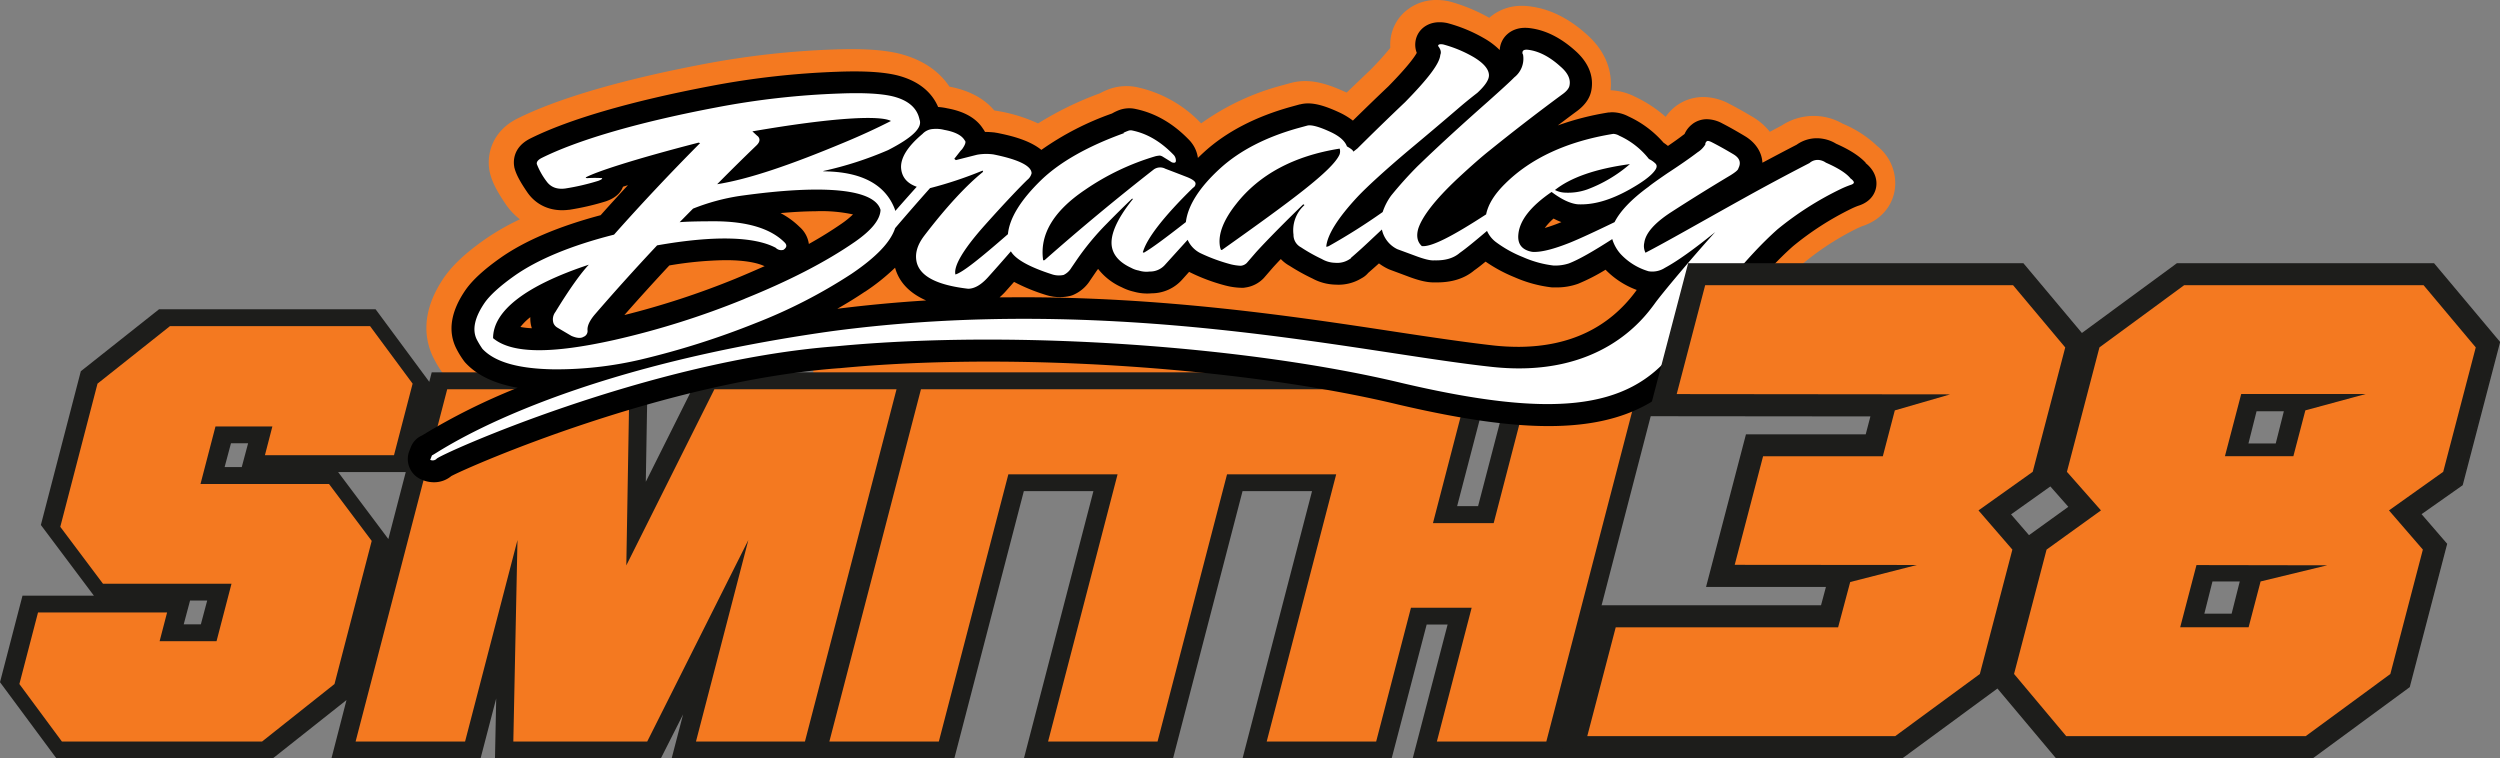
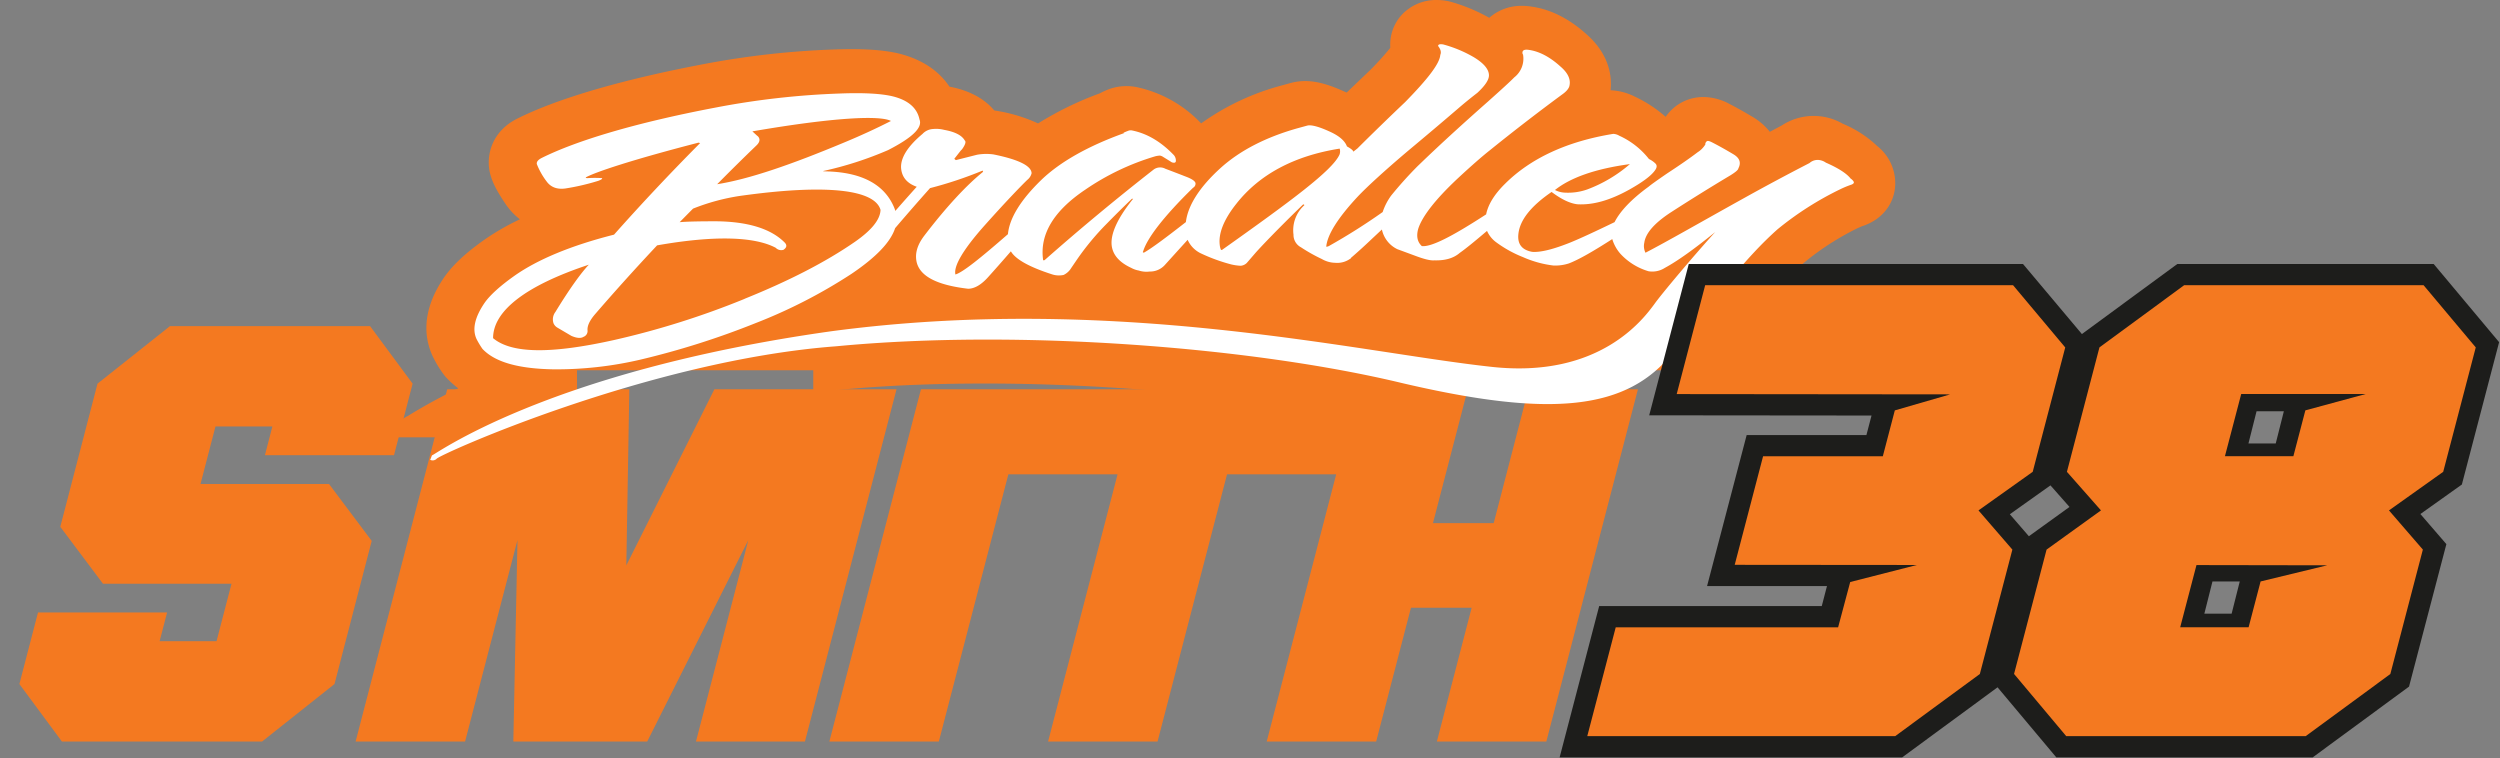
<svg xmlns="http://www.w3.org/2000/svg" viewBox="0 0 787.9 239.02">
  <rect x="0" y="0" width="787.9" height="239.02" fill="#808080" stroke="none" />
  <title>bradleysmith-logo</title>
  <g id="Layer_2" data-name="Layer 2">
    <g id="Layer_5" data-name="Layer 5">
      <g>
        <path d="M591.67,46.07A35.4,35.4,0,0,0,580.77,39a18.33,18.33,0,0,0-19.23.54l-3.76,2a19.52,19.52,0,0,0-5.34-4.65c-2.75-1.64-5.28-3.06-7.47-4.18a17.5,17.5,0,0,0-8.09-2.13h-.13a14.4,14.4,0,0,0-8.34,2.69c-.24.17-.49.36-.71.55a15.29,15.29,0,0,0-2.76,3,40.7,40.7,0,0,0-9.72-6.37,18.55,18.55,0,0,0-7.63-2c.43-3.88-.08-11-7.49-17.57-5.52-5-11.47-8-17.6-8.82a18.92,18.92,0,0,0-2.84-.22h-.14a15.32,15.32,0,0,0-10.17,3.77A55,55,0,0,0,457.28.58a14.83,14.83,0,0,0-1.52-.33,18.25,18.25,0,0,0-3-.25h-.16A14.77,14.77,0,0,0,442,4.44a13.84,13.84,0,0,0-3.85,10.13c0,.18,0,.36,0,.53a92.27,92.27,0,0,1-6.4,7.07c-2.34,2.22-4.8,4.58-7.33,7L424,29c-5.15-2.38-9.06-3.45-12.69-3.45a17.22,17.22,0,0,0-4.08.49l-.4.1-2.71.75a77.75,77.75,0,0,0-25.57,12,39.22,39.22,0,0,0-20-11.36,16.16,16.16,0,0,0-9,.56,22.75,22.75,0,0,0-2.91,1.32,104.11,104.11,0,0,0-19.48,9.49A50.19,50.19,0,0,0,314.53,35c-.37-.07-.75-.13-1.17-.18-3.21-3.83-8-6.35-14.14-7.52-2.7-4.06-7.46-8.29-15.87-10.41-5-1.21-11.7-1.62-20.47-1.3a268.2,268.2,0,0,0-41.35,4.66c-25.44,4.84-45.59,10.73-58.24,17-8.27,4-10,11.52-9,16.69.06.3.13.59.21.91.74,2.79,2.22,5.63,5.09,9.81l.22.3a19.89,19.89,0,0,0,4.05,4.15,76.92,76.92,0,0,0-11.22,6.46c-5.84,4.13-9.8,7.81-12.53,11.65-7.86,11.34-6.21,20.23-3.39,25.78l.2.37a32.85,32.85,0,0,0,3.08,4.86c.24.31.49.6.73.85a27.81,27.81,0,0,0,3.71,3.31A178.74,178.74,0,0,0,128.69,131l-.09.06a13.48,13.48,0,0,0-6.46,6.78h59.71V116.7h74.46v6.9q3.78-.42,7.54-.71h0l.39,0c12.79-1.22,26.81-1.9,41.66-2,45.75-.36,96.73,4.8,132,13.31,6.81,1.59,13.07,2.89,18.89,3.93V116.7h74.46v9.64a55.67,55.67,0,0,0,6.57-7.15l.88-1.15c12.17-15.84,21-27.31,29.79-35.2A85.89,85.89,0,0,1,585.25,72c1-.45,1.43-.64,1.58-.7,5.74-1.83,9.61-6.21,10.35-11.68A14.88,14.88,0,0,0,591.67,46.07Z" style="fill: #f47920" />
-         <path d="M59.9,189.27l-2,7.5h5.4l2-7.5Zm18.29-49.56h-5.4l-2,7.5h5.4Zm44.2,30.17,5.49-21.11H106.56ZM109.2,220.63,86,239H17.78L0,215l7.09-27.27h22.5L12.88,165.45,25.47,117,50.12,97.47h68.25l16.92,22.87.77-3h68.06l-.59,34.49,17.25-34.49H470.23l-11,42.18h6.6l11-42.18h47L492.23,239h-47l11-42.18h-6.6L438.6,239h-47l21.9-84.21H391.6L369.7,239h-47l21.9-84.21H322.67L300.77,239H211.68l3.6-13.84-7,13.84H156l.38-18.87L151.46,239h-47Z" style="fill: #1d1d1b;fill-rule: evenodd" />
        <polygon points="161.78 233.71 203.97 233.71 235.85 170.2 219.34 233.71 253.68 233.71 282.55 122.68 225.15 122.68 197.39 178.19 198.34 122.68 140.94 122.68 112.07 233.71 146.57 233.71 163.09 170.2 161.78 233.71" style="fill: #f47920;fill-rule: evenodd" />
        <polygon points="463.81 191.53 452.84 233.71 487.34 233.71 516.21 122.68 481.71 122.68 470.75 164.87 451.61 164.87 462.58 122.68 434.26 122.68 428.08 122.68 324.76 122.68 323.9 122.68 290.25 122.68 261.38 233.71 295.88 233.71 317.79 149.5 352.21 149.5 330.31 233.71 364.81 233.71 386.71 149.5 421.11 149.5 399.21 233.71 433.71 233.71 444.68 191.53 463.81 191.53" style="fill: #f47920;fill-rule: evenodd" />
        <polygon points="19 166.03 32.46 183.97 72.96 183.97 68.24 202.09 50.3 202.09 52.66 193.03 11.98 193.03 6.11 215.58 19.52 233.71 82.58 233.71 105.42 215.58 117.15 170.47 103.69 152.53 63.19 152.53 67.91 134.41 85.84 134.41 83.49 143.47 124.17 143.47 130.04 120.91 116.63 102.78 53.57 102.78 30.73 120.91 19 166.03" style="fill: #f47920;fill-rule: evenodd" />
-         <path d="M588,51.29c-2.06-2.18-5.06-4.11-9.34-6a11.46,11.46,0,0,0-4.14-1.55,10.94,10.94,0,0,0-8.29,1.87c-3.6,1.86-7.21,3.77-10.79,5.68-.15-3.26-2.08-6.32-5.5-8.38-2.62-1.57-5-2.92-7.11-4a10.46,10.46,0,0,0-4.92-1.34A7.53,7.53,0,0,0,533.5,39l-.27.22a7.86,7.86,0,0,0-2.32,3l-.38.29-.09.06c-1.29,1-2.87,2.12-4.77,3.42-.47-.38-.92-.71-1.37-1a32.74,32.74,0,0,0-11.06-8.29,11.32,11.32,0,0,0-5.07-1.32,6.69,6.69,0,0,0-.91.06l-.3,0a87.6,87.6,0,0,0-16,4.09c1.87-1.41,3.75-2.83,5.63-4.22,2.84-2,4.46-4.27,4.94-6.83S502.09,21,496.47,16c-4.46-4-9.16-6.43-14-7.09a11.82,11.82,0,0,0-1.87-.14c-4.44,0-7.71,3-7.95,7a23.44,23.44,0,0,0-5-3.75,47.4,47.4,0,0,0-11.22-4.67,7.77,7.77,0,0,0-.82-.18,11.27,11.27,0,0,0-2-.16c-4.45,0-7.7,3.19-7.58,7.34a7,7,0,0,0,.48,2.31c-.65,1.19-2.67,4.15-8.93,10.53-3.75,3.55-7.49,7.18-11.2,10.82a23.09,23.09,0,0,0-4.37-2.62c-5.57-2.58-9.16-3.29-12.27-2.49l-.12,0-2.69.74c-11.24,3.12-20.46,7.92-27.4,14.24-.69.63-1.36,1.26-2,1.89a9.94,9.94,0,0,0-2-4.77,7.29,7.29,0,0,0-.6-.72c-5-5.26-10.69-8.59-16.88-9.9a9.21,9.21,0,0,0-5.19.26,15,15,0,0,0-2.4,1.13,90.57,90.57,0,0,0-22.26,11.47c-4.15-3.37-10.61-4.68-14.06-5.38-.24,0-.48-.09-.71-.11-1.05-.11-2.06-.17-3-.18a8,8,0,0,0-.63-1c-2.09-3.28-5.83-5.43-11.14-6.41a19,19,0,0,0-3-.44c-1.52-3.6-5-8-13-10-4.36-1.05-10.45-1.41-18.6-1.11a261.32,261.32,0,0,0-40.28,4.54c-24.84,4.73-44.38,10.41-56.49,16.42-5.91,2.88-5.48,7.68-5.2,9.08,0,.15.06.29.1.44.52,1.93,1.74,4.23,4.1,7.66l.11.15c2.91,4,7.56,5.91,12.91,5.21l.13,0a81.12,81.12,0,0,0,11.38-2.62l.41-.14c1-.39,4-1.49,5.11-4.5l1.57-.5q-4.37,4.71-8.61,9.47c-13.32,3.55-24,8.1-31.67,13.52-5.1,3.61-8.63,6.84-10.83,9.93-4.74,6.83-5.73,13.08-3,18.55l.12.23a26.43,26.43,0,0,0,2.45,3.91c.12.15.24.3.37.43,3.67,3.92,9.07,6.51,16.4,7.82A199.83,199.83,0,0,0,133.41,137l-.45.27a6.54,6.54,0,0,0-3.44,3.55l-.58,1.47a7,7,0,0,0,3.67,8.75,9.7,9.7,0,0,0,4.21.95,8.45,8.45,0,0,0,5.41-1.95c6.21-3.31,67.48-30,122.26-34h.14c13-1.25,27.25-1.93,42.27-2.06,46.4-.36,97.59,4.8,133.65,13.49,20.3,4.75,35.67,6.91,48.37,6.81h0c20.3-.16,34.42-6.27,44.43-19.23l.88-1.14c12.46-16.22,21.48-28,30.83-36.29a93,93,0,0,1,18.28-11.78,22,22,0,0,1,2.34-1c4.53-1.41,5.45-4.72,5.63-6,.24-1.64.07-4.7-3.36-7.47M167.61,103.45a26.3,26.3,0,0,1-3.6-.4,18,18,0,0,1,3.13-3.1,9.92,9.92,0,0,0,.47,3.49M246,67.16c4-.36,7.71-.56,11-.58a46.89,46.89,0,0,1,11.83,1,28,28,0,0,1-3.62,2.93c-3.15,2.17-6.56,4.3-10.29,6.38A8.7,8.7,0,0,0,252,71.52,25.3,25.3,0,0,0,246,67.16m-5.09,16.65.09.06c-3,1.33-6.05,2.65-9.31,4a258.34,258.34,0,0,1-34.91,11.42c4.6-5.24,9.34-10.46,14.16-15.63A114.34,114.34,0,0,1,228.14,82c7.29-.06,11,1.05,12.72,1.85m31.71,8.12a66.28,66.28,0,0,0,9.52-7.6c1.25,4.53,4.53,8,9.79,10.32-9.47.59-18.81,1.47-28,2.62q4.55-2.58,8.65-5.34m44.21.08,2.85-3.21A58.12,58.12,0,0,0,329.77,93l.52.15a14.26,14.26,0,0,0,7,.11,6.29,6.29,0,0,0,.76-.24,11.84,11.84,0,0,0,5.52-4.66l1.78-2.61c.24-.34.48-.69.73-1a19.37,19.37,0,0,0,7.46,5.79,16.24,16.24,0,0,0,3.82,1.39,15.56,15.56,0,0,0,5.63.51,12.89,12.89,0,0,0,9.5-4.23l2.28-2.54.28.16a58.69,58.69,0,0,0,11.1,4.14l.66.16a21.53,21.53,0,0,0,4.45.57h.37c.22,0,.44,0,.66-.06a9.86,9.86,0,0,0,6-3l.14-.16,2.71-3.13c.51-.57,1.35-1.48,2.52-2.71a11.33,11.33,0,0,0,2.77,2.14,65.39,65.39,0,0,0,7.21,4,16.05,16.05,0,0,0,7.44,1.93,13.85,13.85,0,0,0,8-2,6.89,6.89,0,0,0,2.12-1.7c1.08-.94,2.21-1.94,3.39-3a17.14,17.14,0,0,0,2.82,1.71,7,7,0,0,0,.65.28l5.37,2c3.72,1.43,6.38,2.05,8.63,2l.51,0c4.92.06,9-1.2,12.09-3.82,1-.69,2.12-1.57,3.54-2.73a46.73,46.73,0,0,0,9.12,4.92,40.64,40.64,0,0,0,11.81,3.21,6.06,6.06,0,0,0,.65,0h.56a19.89,19.89,0,0,0,7-1.14A59.82,59.82,0,0,0,506,85a26.62,26.62,0,0,0,9.83,6.38l-.29.41c-8.5,11.5-20.81,17.39-36.61,17.52a73,73,0,0,1-8.22-.43c-8.83-1-19.17-2.53-31.15-4.35-31.09-4.73-73.66-11.2-121.16-10.83l-3.36,0A23.33,23.33,0,0,0,316.79,92M486.84,71.88a18.34,18.34,0,0,1,2.78-3A22.89,22.89,0,0,0,492.08,70l-.23.1a52,52,0,0,1-5,1.76M144,147.95a6.26,6.26,0,0,0,.44-1.1,6.73,6.73,0,0,1-.44,1.1" style="fill-rule: evenodd" />
        <path d="M583.16,56.17c-1.3-1.58-3.87-3.23-7.72-4.91a4.65,4.65,0,0,0-1.81-.78,3.85,3.85,0,0,0-3.35.91q-10.58,5.45-20.84,11.16C535.71,70.18,525.61,76,518.59,79.65a4.73,4.73,0,0,1-.37-3.17c.4-2.95,3.14-6.14,8.31-9.52q9.28-6,18.87-11.73c1.59-1,2.42-1.68,2.47-2.19q1.38-2.63-1.5-4.38c-2.53-1.51-4.79-2.77-6.75-3.77-.86-.45-1.42-.58-1.69-.38s-.56.65-.46,1A7.62,7.62,0,0,1,535,48c-2.42,1.85-5.62,4.06-9.55,6.63-3,2.06-5,3.47-5.89,4.22-5.49,4-9,7.77-10.71,11.16-6.2,3-10.86,5.16-14,6.44-5.31,2.12-9.26,3.11-11.93,2.93q-4.93-.87-4.38-5.67C479,69.4,482.42,65,489,60.5c3.08,2.31,5.78,3.61,8.14,3.88,5,.28,10.38-1.29,16.42-4.66,4.1-2.31,6.79-4.29,8-6,.68-.91.73-1.66.13-2.22a7.55,7.55,0,0,0-2-1.38,25,25,0,0,0-9.37-7.35,4,4,0,0,0-1.89-.58c-14.58,2.37-26,7.69-34.06,15.69-3.38,3.32-5.37,6.55-6,9.68-10.65,6.91-17.23,10.32-20.26,10q-2.11-1.93-1.15-5.42c1.2-3.82,5.29-9.2,12.56-16,4.31-4,7.64-6.9,9.91-8.69q11.14-9,22.81-17.61c1.45-1,2.25-2,2.4-2.86.43-2-.5-4-2.83-6-3.36-3.06-6.73-4.81-10-5.26-1.33-.2-2,.1-2,.91a.82.82,0,0,0,.19.56,7.48,7.48,0,0,1-2.76,7.19c-1.31,1.35-4.12,3.9-8.36,7.69-14.9,13.15-21.81,20.06-22,20.19a122.65,122.65,0,0,0-8.46,9.4,18.92,18.92,0,0,0-2.66,5.17A192.24,192.24,0,0,1,419.06,77.4a2,2,0,0,1-1.08.36c.32-3.7,3.57-9,10-15.88,2.59-2.73,7.85-7.65,16.11-14.62q8.11-6.76,15.18-12.83,3-2.6,6.33-5.17c2.57-2.37,3.8-4.29,3.65-5.77-.16-1.85-1.81-3.72-5-5.6A39.58,39.58,0,0,0,454.82,14c-1.07-.17-1.6,0-1.58.51.83,1.06,1.05,2,.68,2.79-.17,2.74-4,7.65-11.06,14.86q-7.69,7.3-15.08,14.65l-1.28,1q0-.56-2-1.67c-.63-1.72-2.35-3.24-5.17-4.55-3.62-1.68-6.09-2.34-7.36-2l-2.67.73C399,43.17,390.75,47.45,384.62,53c-6.71,6.11-10.25,11.82-10.88,17l-.19.14c-6.28,4.89-10.54,8.07-13,9.47-.38,0-.46-.12-.26-.44,1.25-4.07,6.31-10.81,15.72-20a1.46,1.46,0,0,0,.77-1.41c-.08-.6-.93-1.24-2.56-1.91q-3.46-1.35-6.95-2.67a3.47,3.47,0,0,0-3.65.23Q345.81,67.33,329.31,81.9c-.22.18-.41.19-.56.06C327.63,74,331.91,66.58,342,59.8a78.42,78.42,0,0,1,22.19-10.57,9.18,9.18,0,0,1,1.33-.2,2.5,2.5,0,0,1,1,.39l2.35,1.45a1.65,1.65,0,0,0,1.41.38.6.6,0,0,0,.31-.59,2.62,2.62,0,0,0-.64-1.78c-4-4.17-8.32-6.75-13-7.73a2.36,2.36,0,0,0-1.19,0q-2.25.84-1.46.79c-11.52,4.15-20.18,9.1-26,14.65-6.72,6.49-10.18,12.26-10.64,17.21-8.81,7.67-14.19,12-16.55,12.71-.62-2.57,2.35-7.8,9.29-15.57s11.49-12.44,13.36-14.25a3.77,3.77,0,0,0,1.36-2.1c-.07-2.29-4-4.3-12-5.92a16.69,16.69,0,0,0-5.2.1l-6.67,1.69-.5-.4q1.41-1.79,2-2.55l.49-.52c1-1.43,1.29-2.35.79-2.75q-1.35-2.39-6.46-3.31a10.12,10.12,0,0,0-3.54-.27,4.92,4.92,0,0,0-3.31,1.56c-4.66,3.91-6.87,7.47-6.74,10.64.2,2.93,1.86,4.92,4.94,6q-3.41,3.79-6.75,7.61a8.86,8.86,0,0,0-.31-.92C278.78,58,271.31,54.08,259.49,54l0-.11a111.41,111.41,0,0,0,20.39-6.58c7.59-3.89,10.94-7.06,9.91-9.65-.74-3.62-3.53-6.07-8.42-7.29-3.55-.86-9.09-1.19-16.6-.9a252.86,252.86,0,0,0-39.19,4.42c-25.83,4.91-44.06,10.54-54.74,15.83q-1.86.91-1.65,2a22.67,22.67,0,0,0,3.1,5.49q2,2.72,5.9,2.19A72.88,72.88,0,0,0,188.53,57c1-.38,1.4-.66,1.19-.86a34.15,34.15,0,0,0-4.55,0c-.43,0-.61-.07-.53-.25,3.11-1.7,14.85-5.61,35.52-10.94l.48.15q-14.11,14.2-27.12,28.85c-13.69,3.47-24.19,7.89-31.43,13-4.51,3.2-7.57,6-9.24,8.32-3.31,4.77-4.12,8.71-2.56,11.78a26.6,26.6,0,0,0,1.76,2.9c3.93,4.2,11.41,6.27,22.38,6.45a116.52,116.52,0,0,0,27.15-3,255.94,255.94,0,0,0,36.51-11.55,163.83,163.83,0,0,0,30.26-15.54c7.67-5.18,12.3-9.94,13.76-14.41q5.41-6.34,11-12.61a124.35,124.35,0,0,0,16.51-5.5l.22.09-.12.36C304.66,58.34,298.39,65,291.28,74.3c-2.28,3-3,5.78-2.36,8.42,1.15,4.47,6.58,7.16,16.18,8.28,2,0,4.11-1.22,6.25-3.59s4.46-5,7.24-8.2c1.49,2.56,5.92,5,13.18,7.32a7,7,0,0,0,3.44.12,5.64,5.64,0,0,0,2.41-2.21l1.78-2.61a82.87,82.87,0,0,1,9.4-11.33q3.91-4,7.93-7.85l.39,0c-5.48,6.79-7.58,12.07-6.56,15.76.68,2.49,2.67,4.49,5.93,6a7.75,7.75,0,0,0,2.39.85,7.87,7.87,0,0,0,3.42.32,6.27,6.27,0,0,0,4.75-2q4-4.42,7.25-8a8.6,8.6,0,0,0,4.12,4.25,55.23,55.23,0,0,0,9.59,3.5,16.38,16.38,0,0,0,3,.43,3.1,3.1,0,0,0,1.93-.89l2.79-3.23c1.55-1.74,6.38-6.88,15-15.25l.39.22-.35.35a10.64,10.64,0,0,0-3.11,9A4.38,4.38,0,0,0,410,77.93a53,53,0,0,0,6.62,3.72,8.58,8.58,0,0,0,4.14,1.17,7,7,0,0,0,4.69-1.22c.12,0,.23-.12.34-.35q3.11-2.67,6.61-6l3.12-2.92a8.94,8.94,0,0,0,4.86,6.2q2.72,1,5.42,2c3,1.14,5.07,1.65,6.28,1.52,3.41.1,6.06-.68,8-2.37,1.88-1.31,4.71-3.63,8.57-6.91a8.91,8.91,0,0,0,2.87,3.57,37.16,37.16,0,0,0,8.43,4.68,33.6,33.6,0,0,0,9.61,2.66,13.79,13.79,0,0,0,4.91-.67c3.12-1.2,7.63-3.79,13.65-7.66a12.45,12.45,0,0,0,2.61,4.68,19.56,19.56,0,0,0,8.83,5.46,7.3,7.3,0,0,0,5.14-1.07c4-2.16,9.18-5.88,15.65-11.11l.22-.18c-6.91,7.61-17.06,19.69-19.16,22.68-3.39,4.59-17.2,23.51-51.2,19.82-42.2-4.55-119.14-23.16-208.4-11.21-90.89,12.85-125.8,39.81-125.66,39.06-.19.48-.38,1-.57,1.44a1.77,1.77,0,0,0,2-.3c.28-1.11,66.82-31.06,126-35.49,57.74-5.51,131.4.3,178.3,11.6,46.5,10.88,71.07,8.89,85.65-10,13.12-17.07,22.59-29.5,32.66-38.45A99.83,99.83,0,0,1,580,59.63a29.91,29.91,0,0,1,3.21-1.34c.66-.2,1-.45,1.05-.74s-.33-.82-1.14-1.37m-69.44-4.46a44.1,44.1,0,0,1-13.49,8,18.19,18.19,0,0,1-6.77,1,7.55,7.55,0,0,1-3.36-.84c4.93-3.92,12.79-6.7,23.61-8.16M238.23,46c.93-.84,1.29-1.62,1.06-2.34a1.72,1.72,0,0,0-.7-.91l-1.47-1.35c25.68-4.43,40.32-5.1,43.67-3.27q-7,3.57-14.77,6.79c-16.76,7-29.91,11.53-40,13.14Q232,52,238.23,46m-3.61,48.21a261.4,261.4,0,0,1-41,12.93c-19.59,4.37-32.23,4.43-38.22-.56,0-8.44,9.93-16.45,30.18-23.16-2.38,2.5-6,7.46-10.54,14.9a3.85,3.85,0,0,0-.58,3.6,2.92,2.92,0,0,0,1.18,1.32l4.43,2.61c1.69.74,3,.84,3.84.3a1.94,1.94,0,0,0,1.27-1.91c-.18-1.44.61-3.19,2.4-5.26q9.35-10.82,19.3-21.42l.21-.23c18.19-3.21,30.72-2.76,37.38.76a2.44,2.44,0,0,0,2.44.65q1.67-1.12.26-2.43c-4.29-4.24-11.5-6.49-21.61-6.57-5.82,0-9.62.11-11.36.29q2.1-2.15,4.22-4.28a67,67,0,0,1,14.73-4c27.76-3.9,42.57-1.92,44.36,4.41-.12,3.07-2.83,6.39-8,10-9.37,6.49-21,12.42-34.82,18M385.16,78.72a.33.33,0,0,1-.37,0,5,5,0,0,1-.37-1.47c-.46-3.63,1.23-8,5.2-13,7.25-9.24,18.2-15.14,32.59-17.41a2.92,2.92,0,0,1-.06,1.91c-2.27,5-15.3,14.61-37,30" style="fill: #fff;fill-rule: evenodd" />
        <g>
-           <polygon points="633.43 162.04 639.42 168.98 652.23 159.75 646.22 152.94 633.43 162.04" style="fill: none" />
-           <polygon points="694.72 193.38 703.32 193.38 705.88 183.24 697.28 183.24 694.72 193.38" style="fill: none" />
          <polygon points="708.62 139.73 717.22 139.73 719.78 129.58 711.18 129.58 708.62 139.73" style="fill: none" />
          <path d="M787.62,107.84,767,83.2h-80.8l-30.07,22.08L637.57,83.2H532.23l-12.47,47.69,70.07.07-1.61,6.15H550.48L538,184.7l37.79,0L574.15,191H504l-12.47,47.7H599.48l30.07-22.09,18.52,22.09h80.79l30.37-22.31L771,171.49,762.81,162l13.07-9.3ZM639.42,169l-6-6.93,12.8-9.1,6,6.8Zm63.9,24.41h-8.6l2.56-10.15h8.6Zm13.9-53.65h-8.6l2.56-10.15h8.6Z" style="fill: #1d1d1b" />
        </g>
-         <path d="M639.42,169l12.81-9.23-6-6.8-12.8,9.1Zm-9.87,47.65-30.07,22.09H491.57L504,191h70.11l1.68-6.28-37.79,0,12.45-47.59h37.74l1.61-6.14-70.07-.07L532.23,83.2H637.57l18.52,22.08L686.16,83.2H767l20.67,24.65-11.74,44.91L762.81,162l8.17,9.45L759.24,216.4l-30.37,22.31H648.07Z" style="fill: none;stroke: #1d1d1b;stroke-miterlimit: 2.613;stroke-width: 0.5px" />
        <polygon points="546.71 178.01 555.65 143.8 593.39 143.8 597.17 129.34 614.62 124.29 528.43 124.2 537.4 89.89 634.44 89.89 650.88 109.5 640.63 148.7 623.54 160.86 634.22 173.21 623.97 212.41 597.28 232.01 500.24 232.01 509.21 197.71 579.3 197.71 583.11 183.43 604.12 178.06 546.71 178.01" style="fill: #f47920;fill-rule: evenodd" />
        <path d="M651.19,232l-16.44-19.6L645,173.21l17.14-12.35L651.41,148.7l10.25-39.21,26.69-19.6h75.47l16.44,19.6L770,148.7l-17.09,12.16,10.68,12.35-10.25,39.21L726.67,232Zm41.05-53.91-5.13,19.6h21.56l3.78-14.44,21-5.09Zm14.1-53.91-5.13,19.6h21.57l3.78-14.45,19-5.15Z" style="fill: #f47920;fill-rule: evenodd" />
      </g>
    </g>
  </g>
</svg>